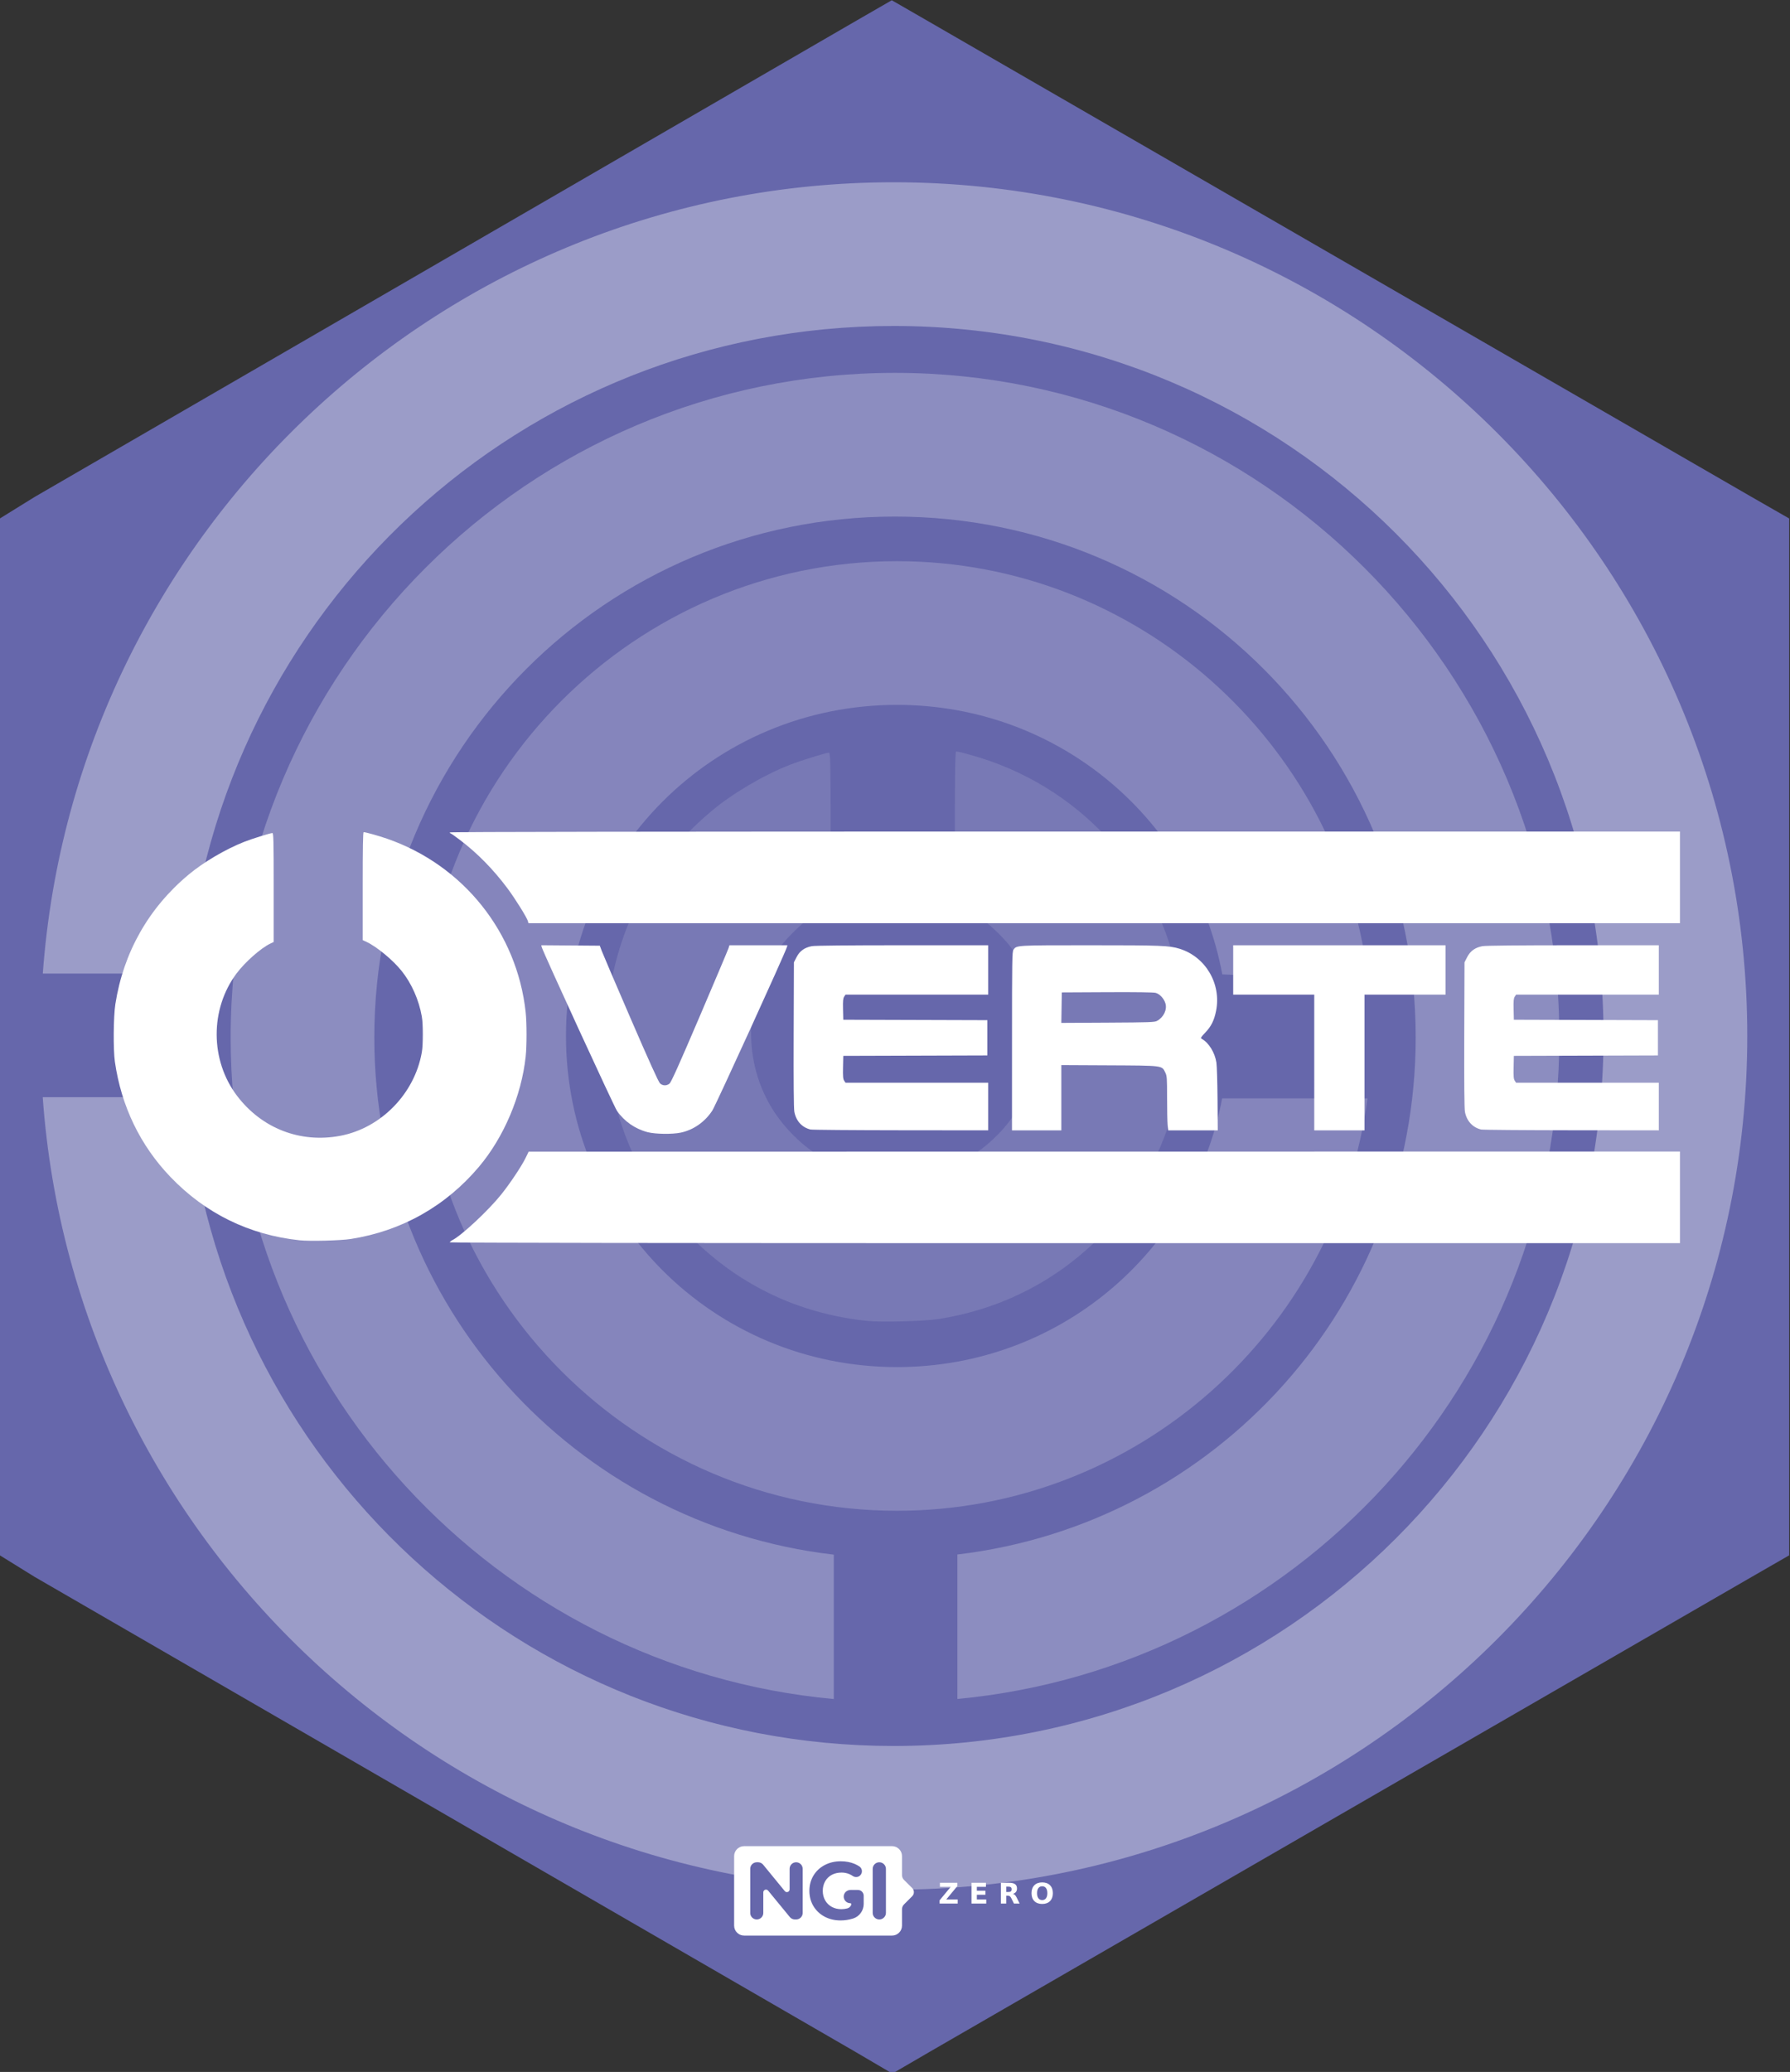
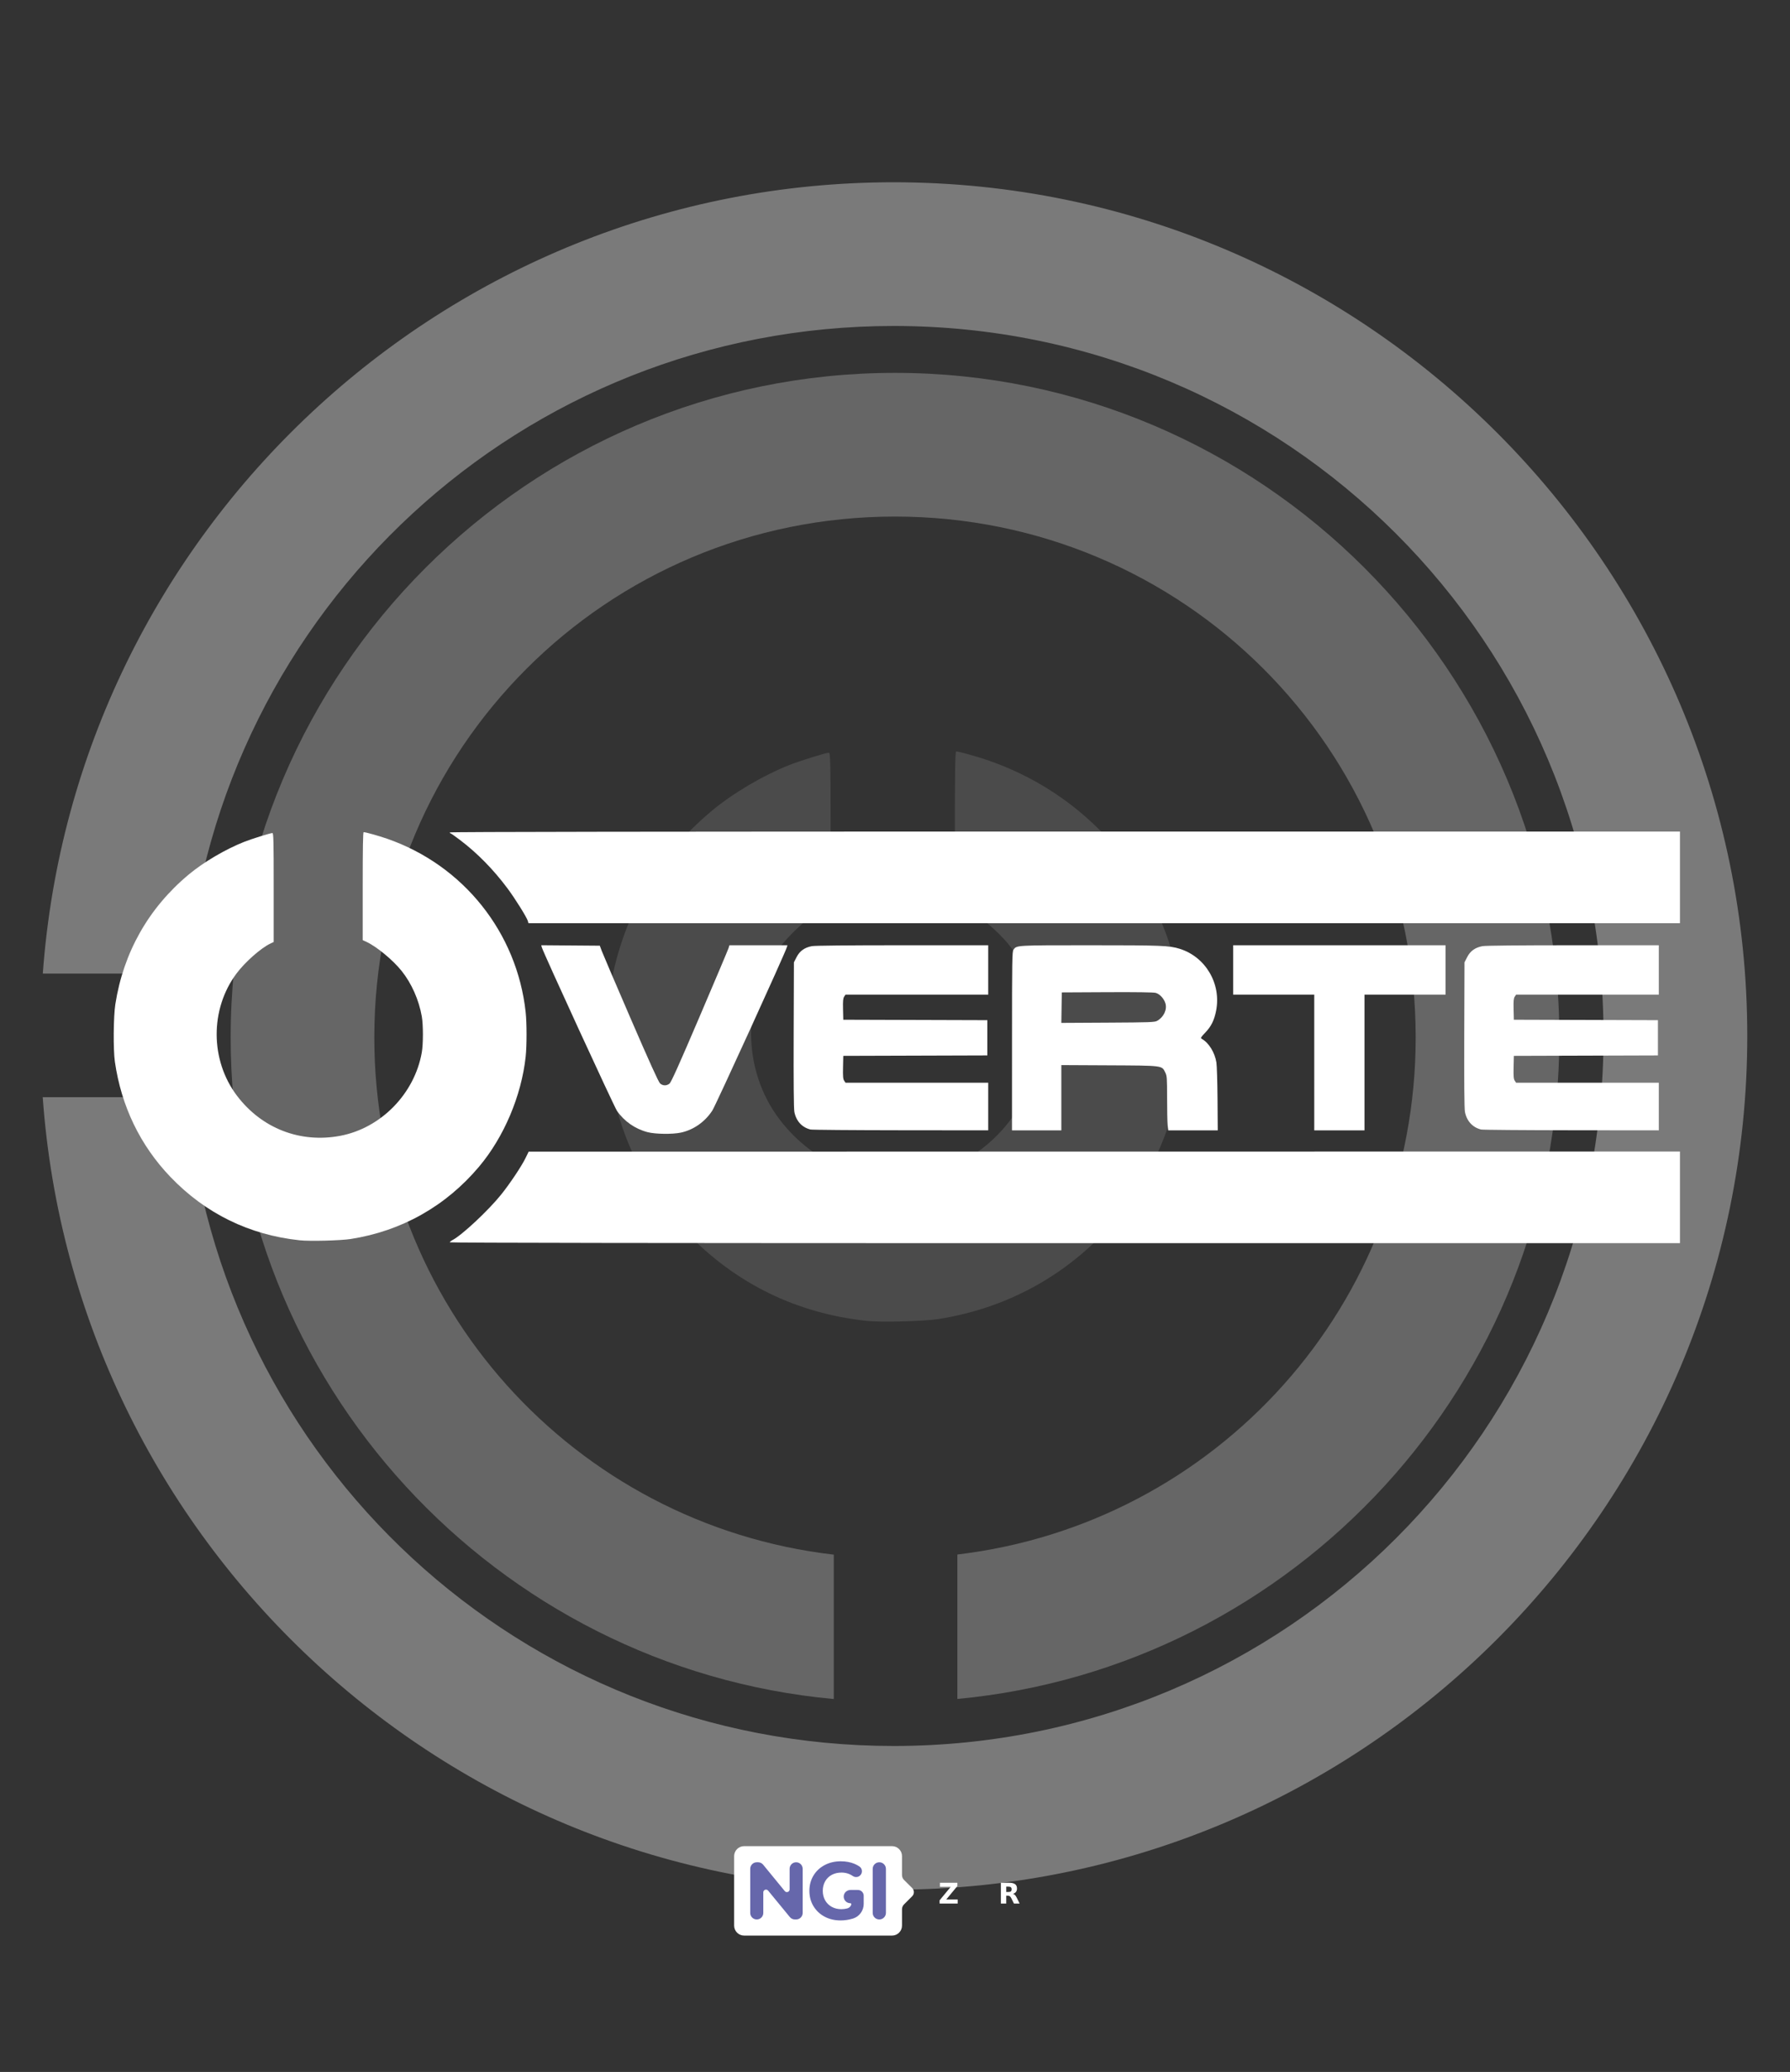
<svg xmlns="http://www.w3.org/2000/svg" xmlns:ns1="http://sodipodi.sourceforge.net/DTD/sodipodi-0.dtd" xmlns:ns2="http://www.inkscape.org/namespaces/inkscape" xmlns:xlink="http://www.w3.org/1999/xlink" width="43.9mm" height="50.8mm" viewBox="0 0 43.9 50.8" version="1.1" id="svg5" ns1:docname="overte.hex.svg" ns2:version="1.3.2 (091e20ef0f, 2023-11-25)">
  <rect x="0" y="0" width="43.9" height="50.8" fill="#333333" stroke="none" />
  <ns1:namedview id="namedview8" pagecolor="#ffffff" bordercolor="#666666" borderopacity="1.0" ns2:pageshadow="2" ns2:pageopacity="0.0" ns2:pagecheckerboard="0" ns2:document-units="mm" showgrid="false" fit-margin-top="0" fit-margin-left="0" fit-margin-right="0" fit-margin-bottom="0" ns2:zoom="4" ns2:cx="97.625" ns2:cy="107.5" ns2:window-width="1920" ns2:window-height="1080" ns2:window-x="0" ns2:window-y="0" ns2:window-maximized="1" ns2:current-layer="svg5" ns2:showpageshadow="2" ns2:deskcolor="#d1d1d1" />
  <defs id="defs2">
    <linearGradient gradientUnits="userSpaceOnUse" y2="161.629" x2="79.058" y1="157.91" x1="100.54" id="linearGradient884" xlink:href="#linearGradient880" />
    <linearGradient id="linearGradient880">
      <stop id="stop876" offset="0" style="stop-color:#784421;stop-opacity:1;" />
      <stop id="stop878" offset="1" style="stop-color:#784421;stop-opacity:0;" />
    </linearGradient>
    <linearGradient gradientUnits="userSpaceOnUse" y2="187.636" x2="162.188" y1="188.576" x1="188.859" id="linearGradient1106" xlink:href="#linearGradient880" />
    <linearGradient gradientUnits="userSpaceOnUse" y2="208.925" x2="-1.883" y1="261.788" x1="-1.883" id="linearGradient1408-6" xlink:href="#linearGradient1406" />
    <linearGradient id="linearGradient1406">
      <stop id="stop1402" offset="0" style="stop-color:#000000;stop-opacity:1;" />
      <stop id="stop1404" offset="1" style="stop-color:#000000;stop-opacity:0;" />
    </linearGradient>
    <radialGradient gradientUnits="userSpaceOnUse" gradientTransform="matrix(1,0,0,1.464,0,-64.581)" r="56.134" fy="127.046" fx="140.49" cy="127.046" cx="140.49" id="radialGradient1608" xlink:href="#linearGradient1606" />
    <linearGradient id="linearGradient1606">
      <stop id="stop1602" offset="0" style="stop-color:#fdbc5c;stop-opacity:1" />
      <stop id="stop1604" offset="1" style="stop-color:#fdd08c;stop-opacity:0;" />
    </linearGradient>
    <linearGradient gradientUnits="userSpaceOnUse" y2="276.31" y1="233.23" x2="529.53" x1="479.79" id="d">
      <stop id="stop16254" stop-color="#fff" offset="0" />
      <stop id="stop16256" stop-opacity="0" stop-color="#fff" offset="1" />
    </linearGradient>
    <clipPath id="c">
      <path id="path16259" fill="#009688" fill-rule="evenodd" d="m 503.51,222.01 c -20.04,0 -36.286,16.246 -36.286,36.286 0,1.925 0.151,3.814 0.44,5.657 1.402,6.762 6.687,9.389 6.687,9.389 1.108,0.908 2.484,1.836 4.073,2.752 l -0.13,-0.004 c 0,0 3.331,18.563 9.444,18.41 4.622,-0.116 8.25,-9.453 14.128,-9.265 5.872,0.188 8.256,9.151 14.1,9.213 3.374,0.036 6.307,-5.744 8.16,-10.528 0.586,-0.12 1.17,-0.25 1.749,-0.392 5.556,5.254 18.398,10.599 23.87,12.412 a 0.533,0.533 0 0 0 0.177,-0.14 c 1.396,-1.82 -7.954,-16.01 -12.983,-23.372 a 36.17,36.17 0 0 0 2.856,-14.132 c 0,-20.04 -16.246,-36.286 -36.286,-36.286 z" />
    </clipPath>
    <filter color-interpolation-filters="sRGB" height="1.127" width="1.114" y="-0.064" x="-0.057" id="b">
      <feGaussianBlur id="feGaussianBlur16262" stdDeviation="7.406" />
    </filter>
    <filter color-interpolation-filters="sRGB" height="1.071" width="1.073" y="-0.036" x="-0.036" id="a">
      <feGaussianBlur id="feGaussianBlur16265" stdDeviation="1.279" />
    </filter>
    <style id="style1157">.cls-1{fill:#ed6b06;}.cls-2{fill:#fff;}</style>
  </defs>
-   <polygon points="99.273,171.419 101.853,169.921 159.319,136.825 161.938,135.321 161.938,132.309 161.938,66.116 161.938,63.104 159.308,61.6 101.841,28.504 99.234,27.006 96.629,28.504 39.347,61.6 36.911,63.104 36.911,66.116 36.911,132.309 36.911,135.321 39.346,136.825 96.715,169.921 " id="polygon71814" style="fill:#6667ab;fill-opacity:1" transform="matrix(0.351,0,0,0.352,-12.96,-9.5)" ns2:label="Hexagon" />
  <path id="circle3" style="color:#000000;opacity:0.35;fill:#ffffff;stroke-width:0.859;-inkscape-stroke:none" d="m 21.919,4.469 c -11.024,0 -20.082,8.574 -20.869,19.401 h 3.532 C 5.354,14.956 12.8,7.992 21.919,7.992 c 9.635,0 17.408,7.773 17.408,17.408 0,9.635 -7.773,17.408 -17.408,17.408 -9.129,0 -16.581,-6.979 -17.34,-15.907 H 1.048 c 0.773,10.841 9.837,19.43 20.871,19.43 11.539,0 20.933,-9.392 20.933,-20.931 0,-11.539 -9.394,-20.931 -20.933,-20.931 z" />
  <g style="opacity:0.12;fill:#ffffff;fill-opacity:1" id="g1" transform="matrix(0.293,0,0,0.293,14.32,17.138)">
    <path id="path1" d="m 23.686,52.039 c -5.888,-0.624 -11.007,-3.133 -15.094,-7.398 -3.529,-3.683 -5.737,-8.26 -6.484,-13.443 -0.203,-1.407 -0.172,-5.279 0.054,-6.726 0.942,-6.036 3.878,-11.225 8.559,-15.128 1.74,-1.45 4.269,-2.943 6.471,-3.817 0.873,-0.347 3.074,-1.034 3.312,-1.034 0.128,0 0.148,0.889 0.148,6.361 v 6.361 l -0.386,0.183 c -1.117,0.531 -2.965,2.166 -3.963,3.505 -3.101,4.162 -3.074,10.117 0.064,14.261 2.89,3.816 7.391,5.561 12.064,4.677 4.747,-0.898 8.668,-4.904 9.518,-9.725 0.175,-0.99 0.175,-3.226 8e-4,-4.219 -0.337,-1.921 -1.194,-3.855 -2.35,-5.3 -1.022,-1.278 -2.929,-2.854 -4.119,-3.403 l -0.43,-0.198 v -6.303 c 0,-4.459 0.03,-6.303 0.109,-6.303 0.241,0 1.767,0.428 2.762,0.774 8.884,3.092 15.149,10.94 16.159,20.242 0.139,1.283 0.139,3.922 0,5.205 -0.496,4.567 -2.54,9.386 -5.444,12.834 -3.88,4.607 -9.041,7.515 -14.982,8.443 -1.2,0.187 -4.775,0.278 -5.968,0.152 z" style="display:inline;fill:#ffffff;fill-opacity:1;stroke-width:0.103" />
  </g>
  <g id="g4" transform="translate(1.3024e-7,-0.579)">
    <rect style="opacity:1;fill:#6667ab;fill-opacity:1;stroke:none;stroke-width:4.308;stroke-dasharray:none;stroke-opacity:1" id="rect4" width="3.72" height="1.609" x="18.284" y="46.17" />
    <g id="g77" transform="matrix(0.022,0,0,-0.022,17.693,48.347)" ns2:label="NGI Zero logo" style="fill:#ffffff">
      <g id="g65" ns2:label="NGI" style="fill:#ffffff">
        <path id="path63" style="fill:#ffffff;fill-opacity:1;stroke:none;stroke-width:1" d="m 25.229,113.812 c -6.079,0 -11.058,-4.98 -11.058,-11.058 V 25.238 c 0,-6.079 4.979,-11.058 11.058,-11.058 H 190.267 c 6.078,0 11.039,4.98 11.039,11.058 v 18.258 c 0,2.022 0.802,3.96 2.234,5.391 l 9.101,9.101 c 2.54,2.539 2.528,6.644 -0.019,9.175 l -9.064,9.027 c -1.44,1.431 -2.252,3.379 -2.252,5.409 v 21.156 c 0,6.078 -4.961,11.058 -11.039,11.058 z M 133.113,96.957 c 5.585,0 10.659,-0.943 15.212,-2.824 1.974,-0.816 3.801,-1.799 5.501,-2.935 3.604,-2.407 3.794,-7.708 0.314,-10.449 -2.233,-1.759 -5.413,-1.778 -7.754,-0.166 -3.685,2.538 -7.872,3.803 -12.553,3.803 -4.068,0 -7.68,-0.85 -10.836,-2.548 -3.158,-1.702 -5.605,-4.103 -7.366,-7.2 -1.761,-3.096 -2.658,-6.646 -2.658,-10.652 0,-3.947 0.897,-7.463 2.658,-10.56 1.761,-3.096 4.202,-5.507 7.329,-7.237 3.126,-1.73 6.682,-2.603 10.689,-2.603 2.329,0 4.535,0.284 6.609,0.831 2.206,0.582 3.883,2.232 4.541,4.32 0.232,0.74 -0.332,1.495 -1.108,1.495 -4.237,0 -7.644,3.587 -7.366,7.883 0.254,3.92 3.695,6.886 7.624,6.886 h 7.273 c 0.066,0 0.139,-0.019 0.203,-0.019 0.066,0.002 0.121,0.019 0.184,0.019 h 0.517 c 3.583,0 6.48,-2.916 6.48,-6.498 v -9.046 c 0,-7.437 -4.785,-14.099 -11.889,-16.301 -0.047,-0.009 -0.085,-0.019 -0.129,-0.038 -4.554,-1.396 -9.14,-2.086 -13.753,-2.086 -6.618,0 -12.569,1.404 -17.851,4.228 -5.282,2.823 -9.419,6.732 -12.424,11.741 -3.005,5.009 -4.504,10.669 -4.504,16.984 0,6.313 1.499,11.976 4.504,16.984 3.005,5.009 7.172,8.937 12.516,11.759 5.34,2.823 11.357,4.227 18.036,4.227 z M 39.407,95.868 h 1.458 c 2.184,0 4.247,-0.987 5.63,-2.677 L 70.642,63.728 c 1.802,-2.202 5.372,-0.943 5.372,1.901 v 22.947 c 0,4.024 3.25,7.292 7.273,7.292 4.024,0 7.292,-3.268 7.292,-7.292 V 39.397 c 0,-4.023 -3.268,-7.273 -7.292,-7.273 h -1.366 c -2.181,0 -4.246,0.973 -5.63,2.658 L 52.052,64.282 c -1.804,2.197 -5.372,0.923 -5.372,-1.92 V 39.397 c 0,-4.023 -3.25,-7.273 -7.274,-7.273 -4.023,0 -7.292,3.25 -7.292,7.273 v 49.179 c 0,4.024 3.269,7.292 7.292,7.292 z m 136.59,0 c 4.074,0 7.384,-3.31 7.384,-7.384 V 39.489 c 0,-4.074 -3.31,-7.366 -7.384,-7.366 -4.074,0 -7.366,3.292 -7.366,7.366 v 48.995 c 0,4.074 3.292,7.384 7.366,7.384 z" ns2:label="tag" />
      </g>
      <g aria-label="Z E R O" transform="scale(1,-1)" style="font-variant:normal;font-weight:600;font-stretch:normal;font-size:31.76px;font-family:'Montserrat SemiBold';-inkscape-font-specification:Montserrat-SemiBold;font-variant-ligatures:normal;font-variant-caps:normal;font-variant-numeric:normal;font-feature-settings:normal;text-align:start;writing-mode:lr-tb;text-anchor:start;fill:#ffffff;fill-opacity:1;fill-rule:nonzero;stroke:none" id="g75" ns2:label="letters">
        <path style="fill:#ffffff;fill-opacity:1" d="m 243.581,-73.015 h 19.462 v 3.613 l -12.422,15.027 h 12.778 v 4.513 h -20.176 v -3.613 l 12.422,-15.027 h -12.065 z" id="path67" ns2:connector-curvature="0" ns2:label="z" />
-         <path style="fill:#ffffff;fill-opacity:1" d="m 278.768,-73.015 h 16.113 v 4.513 h -10.142 v 4.311 h 9.537 v 4.513 h -9.537 v 5.304 h 10.483 v 4.513 H 278.768 Z" id="path69" ns2:connector-curvature="0" ns2:label="e" />
        <path style="fill:#ffffff;fill-opacity:1" d="m 320.004,-62.749 q 1.876,0 2.683,-0.698 0.822,-0.698 0.822,-2.295 0,-1.582 -0.822,-2.264 -0.806,-0.682 -2.683,-0.682 h -2.512 v 5.939 z m -2.512,4.125 v 8.762 h -5.971 v -23.153 h 9.119 q 4.575,0 6.699,1.535 2.14,1.535 2.14,4.854 0,2.295 -1.117,3.768 -1.101,1.473 -3.334,2.171 1.225,0.279 2.187,1.272 0.977,0.977 1.969,2.978 l 3.241,6.575 h -6.358 l -2.822,-5.753 q -0.853,-1.737 -1.737,-2.373 -0.868,-0.636 -2.326,-0.636 z" id="path71" ns2:connector-curvature="0" ns2:label="r" />
-         <path style="fill:#ffffff;fill-opacity:1" d="m 357.579,-69.107 q -2.729,0 -4.234,2.016 -1.504,2.016 -1.504,5.676 0,3.644 1.504,5.66 1.504,2.016 4.234,2.016 2.745,0 4.249,-2.016 1.504,-2.016 1.504,-5.66 0,-3.66 -1.504,-5.676 -1.504,-2.016 -4.249,-2.016 z m 0,-4.327 q 5.583,0 8.746,3.195 3.164,3.195 3.164,8.824 0,5.614 -3.164,8.808 -3.164,3.195 -8.746,3.195 -5.567,0 -8.746,-3.195 -3.164,-3.195 -3.164,-8.808 0,-5.629 3.164,-8.824 3.179,-3.195 8.746,-3.195 z" id="path73" ns2:connector-curvature="0" ns2:label="o" />
      </g>
    </g>
  </g>
-   <path id="path2" style="color:#000000;opacity:0.2;fill:#ffffff;stroke-width:0.859;-inkscape-stroke:none" d="m 21.999,13.759 c -6.408,0 -11.641,5.232 -11.641,11.641 0,6.408 5.232,11.641 11.641,11.641 5.89,0 10.784,-4.421 11.539,-10.111 h -3.565 c -0.71,3.765 -3.994,6.588 -7.974,6.588 -4.504,0 -8.118,-3.614 -8.118,-8.118 0,-4.504 3.614,-8.118 8.118,-8.118 3.988,0 7.275,2.833 7.978,6.608 l 0.241,0.009 h 3.324 C 32.8,18.195 27.899,13.759 21.999,13.759 Z" />
  <path id="circle2" style="color:#000000;opacity:0.25;fill:#ffffff;stroke-width:0.859;-inkscape-stroke:none" d="m 21.949,9.142 c -8.978,0 -16.292,7.316 -16.292,16.293 0,8.472 6.514,15.461 14.792,16.222 V 38.117 C 14.088,37.378 9.18,32.001 9.18,25.436 c 0,-7.074 5.695,-12.771 12.769,-12.771 7.074,0 12.771,5.697 12.771,12.771 0,6.555 -4.894,11.925 -11.24,12.677 v 3.542 c 8.264,-0.775 14.763,-7.758 14.763,-16.22 0,-8.978 -7.316,-16.293 -16.294,-16.293 z" />
  <g id="g2" transform="translate(1.3024e-7,-0.579)">
    <g id="layer1" style="display:inline;fill:#ffffff" transform="matrix(0.21,0,0,0.21,-0.476,9.823)">
      <path style="fill:#ffffff;stroke-width:0.103" d="m 77.889,88.161 c -1.464,-0.384 -2.729,-1.267 -3.574,-2.496 -0.338,-0.491 -8.637,-18.544 -8.777,-19.093 l -0.059,-0.233 3.419,0.027 3.419,0.027 0.229,0.617 c 0.126,0.34 1.651,3.905 3.389,7.924 2.166,5.009 3.241,7.38 3.418,7.538 0.321,0.287 0.754,0.297 1.1,0.025 0.196,-0.154 1.087,-2.135 3.529,-7.847 1.796,-4.202 3.313,-7.791 3.37,-7.975 l 0.104,-0.334 h 3.386 3.386 l -0.068,0.232 c -0.215,0.731 -8.303,18.453 -8.701,19.065 -0.867,1.331 -2.201,2.264 -3.687,2.579 -0.99,0.21 -2.978,0.181 -3.882,-0.056 z m 19.041,-0.305 c -1.002,-0.239 -1.696,-1.001 -1.895,-2.077 -0.07,-0.379 -0.097,-3.492 -0.078,-9.012 l 0.029,-8.433 0.31,-0.607 c 0.366,-0.715 0.929,-1.119 1.788,-1.281 0.352,-0.066 4.216,-0.105 10.574,-0.105 h 10.02 v 2.882 2.882 h -8.333 -8.333 l -0.16,0.244 c -0.127,0.194 -0.154,0.497 -0.131,1.466 l 0.029,1.222 8.413,0.026 8.413,0.026 v 2.057 2.057 l -8.413,0.026 -8.413,0.026 -0.029,1.325 c -0.023,1.061 0.003,1.374 0.131,1.569 l 0.16,0.244 h 8.333 8.333 v 2.779 2.779 l -10.214,-0.01 c -5.618,-0.006 -10.358,-0.045 -10.533,-0.087 z M 120.456,77.53 c 0,-9.469 0.015,-10.445 0.168,-10.662 0.374,-0.534 0.241,-0.527 8.965,-0.527 8.314,0 9.236,0.036 10.445,0.412 3.03,0.941 4.881,4.088 4.257,7.239 -0.221,1.116 -0.57,1.82 -1.266,2.549 -0.54,0.567 -0.577,0.632 -0.402,0.73 0.818,0.458 1.52,1.594 1.703,2.757 0.058,0.368 0.118,2.301 0.132,4.297 l 0.026,3.628 -2.893,-5.6e-5 -2.893,-6.7e-5 -0.066,-0.633 c -0.036,-0.348 -0.066,-1.769 -0.066,-3.158 0,-2.333 -0.016,-2.558 -0.21,-2.96 -0.404,-0.835 -0.209,-0.81 -6.556,-0.842 l -5.583,-0.028 v 3.81 3.81 h -2.882 -2.882 z m 16.942,-2.36 c 0.764,-0.418 1.193,-1.313 0.976,-2.038 -0.17,-0.569 -0.667,-1.105 -1.142,-1.233 -0.249,-0.067 -2.31,-0.096 -5.676,-0.079 l -5.285,0.027 -0.028,1.779 -0.028,1.78 5.431,-0.03 c 4.9,-0.027 5.463,-0.047 5.753,-0.206 z m 18.356,4.859 v -7.924 h -4.734 -4.734 V 69.223 66.341 h 12.401 12.401 v 2.882 2.882 h -4.734 -4.734 v 7.924 7.924 h -2.933 -2.933 z m 19.491,7.827 c -1.002,-0.239 -1.696,-1.001 -1.895,-2.077 -0.07,-0.379 -0.097,-3.492 -0.078,-9.012 l 0.029,-8.433 0.31,-0.607 c 0.366,-0.715 0.929,-1.119 1.788,-1.281 0.352,-0.066 4.216,-0.105 10.574,-0.105 h 10.02 v 2.882 2.882 h -8.333 -8.333 l -0.16,0.244 c -0.127,0.194 -0.154,0.497 -0.131,1.466 l 0.029,1.222 8.413,0.026 8.413,0.026 v 2.057 2.057 l -8.413,0.026 -8.413,0.026 -0.029,1.325 c -0.023,1.061 0.003,1.374 0.131,1.569 l 0.16,0.244 h 8.333 8.333 v 2.779 2.779 l -10.214,-0.01 c -5.618,-0.006 -10.358,-0.045 -10.533,-0.087 z" id="path339" />
    </g>
    <g id="layer2" style="display:inline;fill:#ffffff" transform="matrix(0.21,0,0,0.21,-0.476,9.823)">
      <path style="fill:#ffffff;fill-opacity:1;stroke-width:0.103" d="m 54.798,101.025 c 0,-0.055 0.136,-0.171 0.303,-0.257 1.116,-0.577 4.206,-3.465 5.702,-5.33 1.023,-1.274 2.378,-3.305 2.845,-4.263 l 0.36,-0.739 67.227,-0.007 67.227,-0.007 v 5.351 5.351 H 126.63 c -46.557,0 -71.832,-0.035 -71.832,-0.1 z m 9.121,-37.496 c -0.101,-0.402 -1.487,-2.626 -2.388,-3.832 -1.662,-2.224 -3.532,-4.127 -5.569,-5.665 -0.553,-0.418 -1.042,-0.76 -1.085,-0.76 -0.043,0 -0.079,-0.046 -0.079,-0.103 0,-0.069 24.013,-0.103 71.832,-0.103 h 71.832 v 5.351 5.351 H 131.221 63.98 Z" id="path619" />
    </g>
    <g style="fill:#ffffff;fill-opacity:1" id="layer1-3" transform="matrix(0.21,0,0,0.21,2.375,20.06)">
      <path id="path339-6" d="m 23.686,52.039 c -5.888,-0.624 -11.007,-3.133 -15.094,-7.398 -3.529,-3.683 -5.737,-8.26 -6.484,-13.443 -0.203,-1.407 -0.172,-5.279 0.054,-6.726 0.942,-6.036 3.878,-11.225 8.559,-15.128 1.74,-1.45 4.269,-2.943 6.471,-3.817 0.873,-0.347 3.074,-1.034 3.312,-1.034 0.128,0 0.148,0.889 0.148,6.361 v 6.361 l -0.386,0.183 c -1.117,0.531 -2.965,2.166 -3.963,3.505 -3.101,4.162 -3.074,10.117 0.064,14.261 2.89,3.816 7.391,5.561 12.064,4.677 4.747,-0.898 8.668,-4.904 9.518,-9.725 0.175,-0.99 0.175,-3.226 8e-4,-4.219 -0.337,-1.921 -1.194,-3.855 -2.35,-5.3 -1.022,-1.278 -2.929,-2.854 -4.119,-3.403 l -0.43,-0.198 v -6.303 c 0,-4.459 0.03,-6.303 0.109,-6.303 0.241,0 1.767,0.428 2.762,0.774 8.884,3.092 15.149,10.94 16.159,20.242 0.139,1.283 0.139,3.922 0,5.205 -0.496,4.567 -2.54,9.386 -5.444,12.834 -3.88,4.607 -9.041,7.515 -14.982,8.443 -1.2,0.187 -4.775,0.278 -5.968,0.152 z" style="display:inline;fill:#ffffff;fill-opacity:1;stroke-width:0.103" />
    </g>
  </g>
</svg>